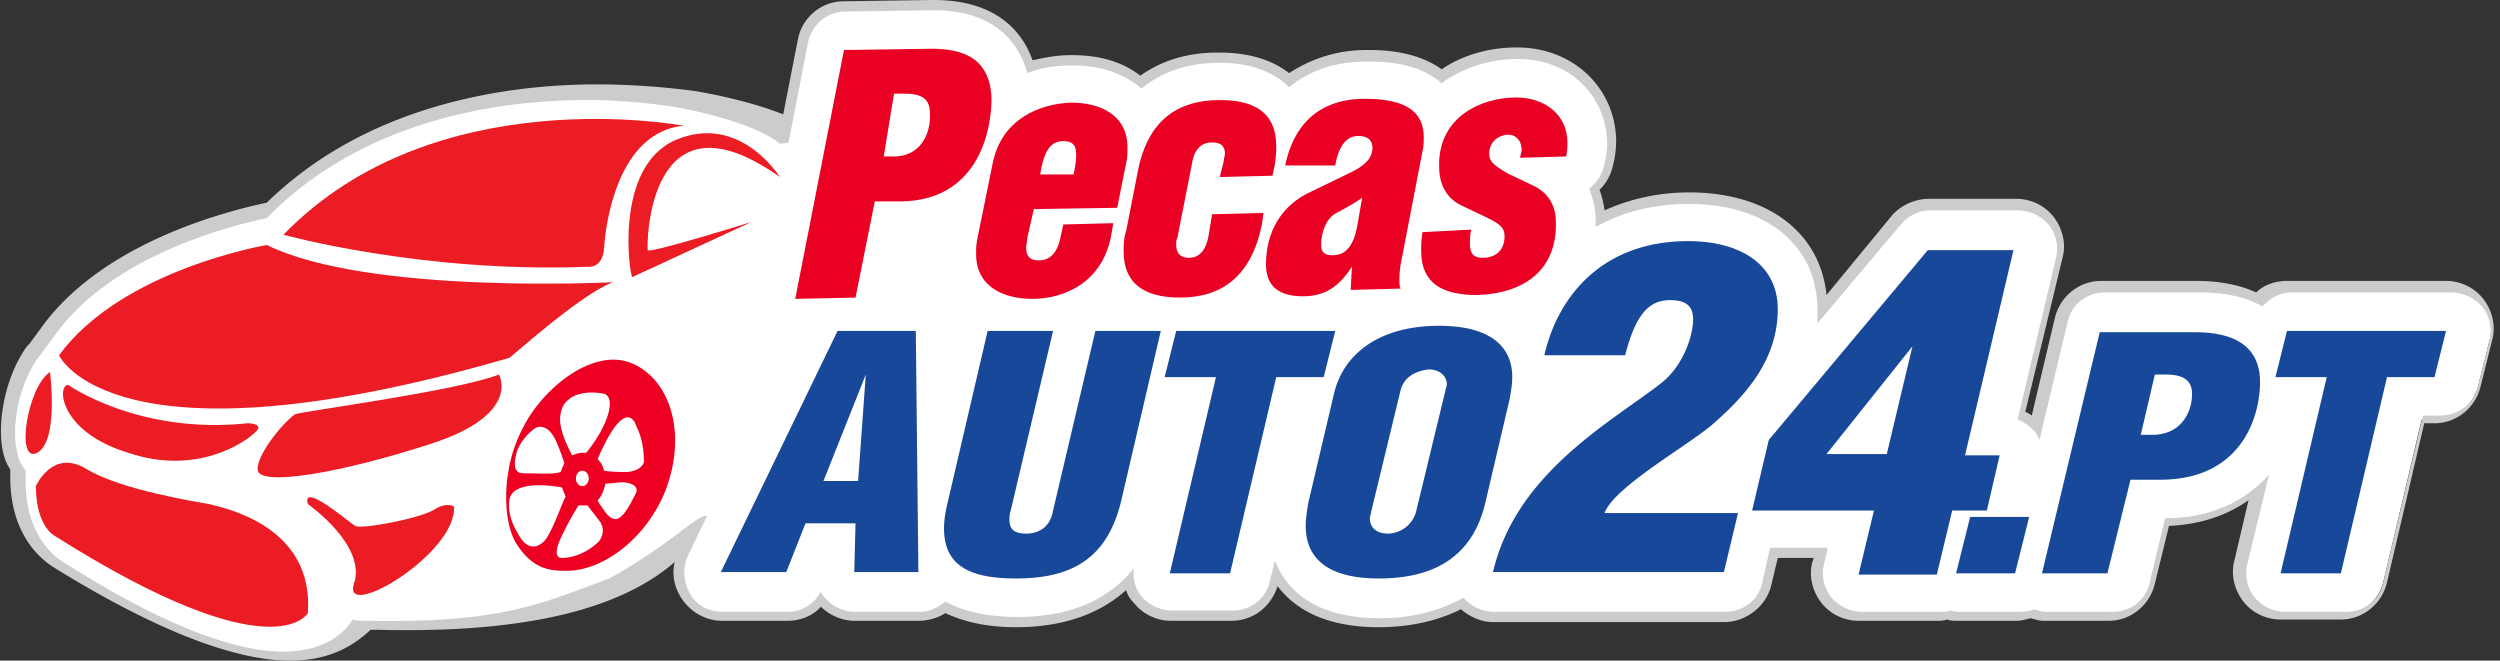
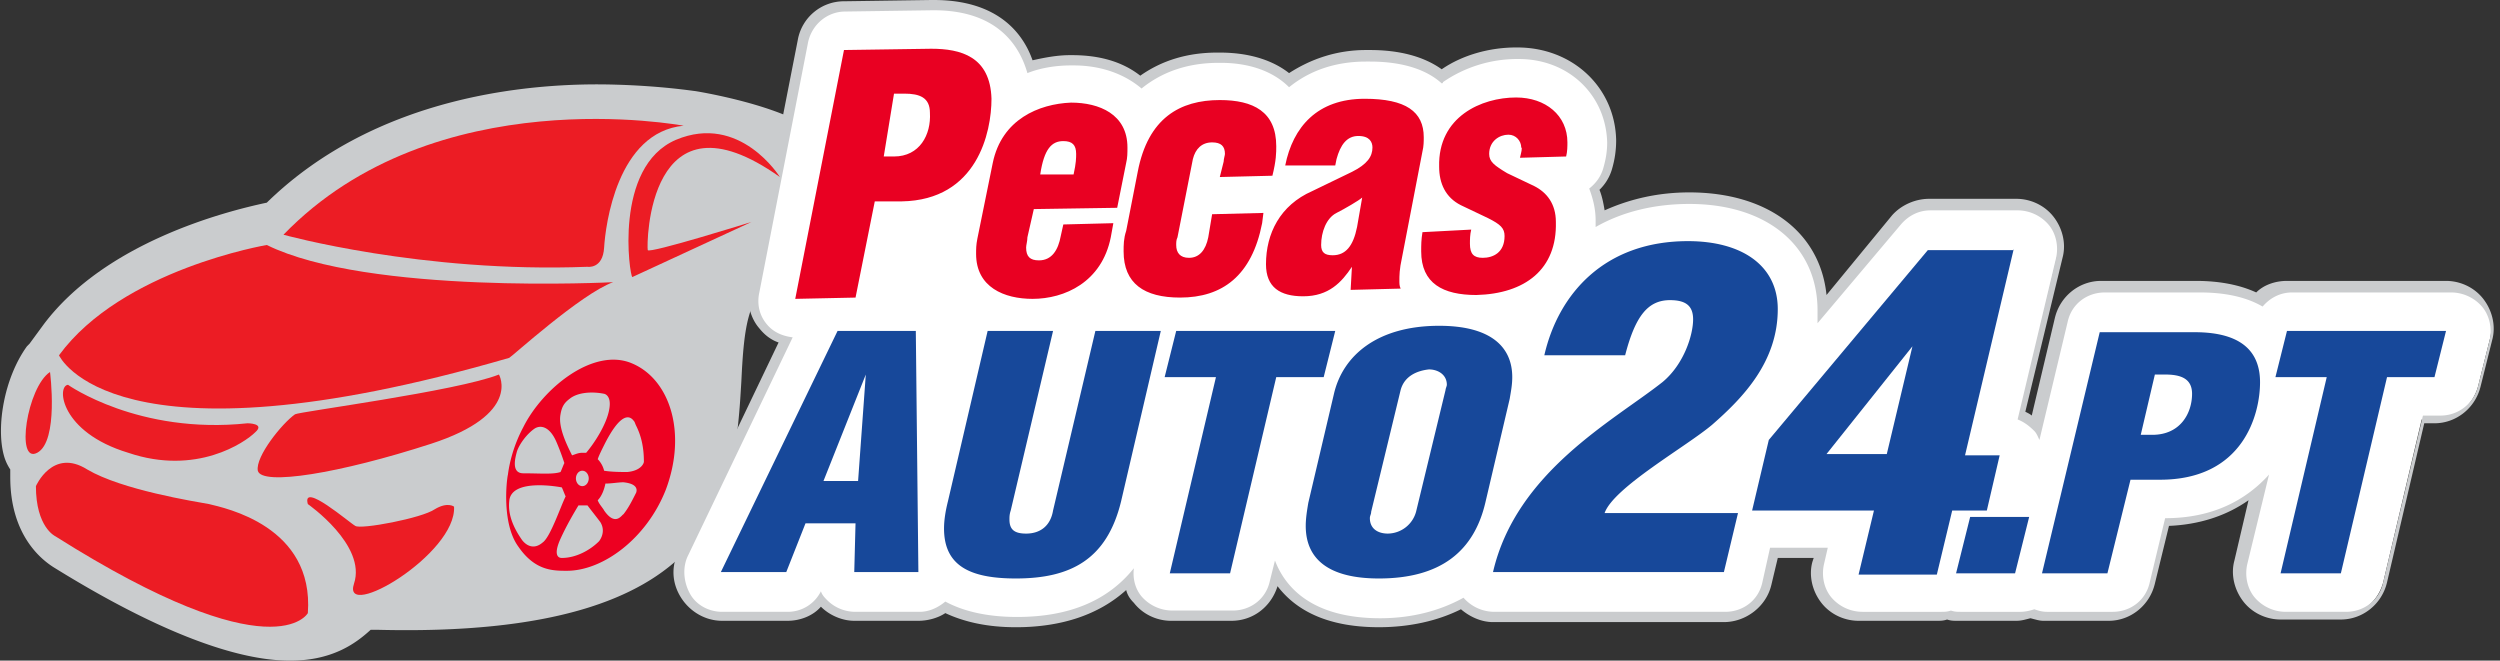
<svg xmlns="http://www.w3.org/2000/svg" width="246" height="65" fill="none">
  <rect width="100%" height="100%" fill="#333333" stroke="none" />
  <g clip-path="url(#clip0)">
    <path d="M28.145 65c-5.427-.126-13.126-3.155-22.718-9.087-1.262-.758-4.417-3.156-4.417-8.962v-.757a4.664 4.664 0 0 1-.631-1.388c-.758-2.777 0-7.573 2.271-10.728l.253-.253 1.388-1.893c6.058-8.078 17.796-11.107 21.961-11.99C37.107 9.34 52.38 8.078 60.582 8.33c4.544.126 7.7.631 7.826.631 0 0 15.145 2.398 12.747 7.068l.505.884-6.184 5.68 1.893 4.543-1.01.505c-2.777 1.262-3.155 4.543-3.408 9.844-.63 10.729-1.514 25.37-35.844 24.486h-.631c-1.389 1.262-3.787 3.155-8.33 3.029z" fill="#CACCCE" />
    <path d="M135.68 61.214c-5.932 0-8.835-2.272-10.224-4.67l-.252.883c-.253 1.767-2.02 3.156-4.039 3.156h-5.932a4.188 4.188 0 0 1-3.282-1.641c-.378-.505-.757-1.136-.883-1.893-2.524 2.65-6.311 4.038-11.107 4.038-2.776 0-5.175-.505-6.942-1.514-.757.63-1.64.883-2.65.883h-6.31c-1.137 0-2.273-.505-3.03-1.262-.126-.126-.252-.252-.252-.379a4.186 4.186 0 0 1-3.282 1.641h-6.437c-1.514 0-2.777-.757-3.66-2.02-.757-1.261-.883-2.776-.252-4.164l10.097-21.078c-.884-.252-1.641-.63-2.272-1.388-.884-1.01-1.136-2.272-.884-3.534l4.796-24.486C79.263 1.767 81.03.38 83.05.38l8.834-.127c6.437 0 8.709 3.534 9.467 6.059 1.262-.379 2.65-.631 4.038-.631h.253c2.65 0 4.922.757 6.689 2.145 2.02-1.514 4.544-2.398 7.573-2.398h.252c2.651 0 5.049.757 6.69 2.146 2.019-1.515 4.543-2.398 7.572-2.398h.379c3.029 0 5.301.63 7.068 2.02 2.019-1.39 4.67-2.273 7.32-2.273h.127c5.174 0 9.087 3.66 9.213 8.583a9.62 9.62 0 0 1-.378 2.65c-.253.758-.631 1.515-1.262 2.146.378.884.504 1.893.631 2.903 2.65-1.262 5.553-2.02 8.708-2.02 7.952 0 13 4.292 13.127 10.855l7.194-8.709c.757-1.01 2.019-1.514 3.281-1.514h8.583c1.262 0 2.524.63 3.281 1.64.758 1.01 1.136 2.398.758 3.66l-3.661 15.525a3.95 3.95 0 0 1 1.389 1.136l2.524-10.35c.505-1.893 2.146-3.281 4.165-3.281h9.34c2.398 0 4.417.378 6.058 1.262.757-.758 1.893-1.262 3.029-1.262h15.651c1.262 0 2.524.63 3.281 1.64.758 1.01 1.136 2.398.758 3.66l-1.136 4.544c-.505 1.893-2.146 3.282-4.165 3.282h-1.389L234.505 57.3c-.505 1.893-2.146 3.282-4.165 3.282h-5.932a4.188 4.188 0 0 1-3.282-1.641c-.757-1.01-1.136-2.398-.757-3.66l1.767-7.32c-2.398 2.019-5.427 3.154-8.961 3.28l-1.389 6.059c-.504 1.893-2.145 3.282-4.165 3.282h-6.437c-.378 0-.883-.127-1.262-.253-.505.126-.883.253-1.388.253h-5.806c-.252 0-.631 0-1.01-.127-.378.127-.631.127-1.009.127h-7.699c-1.262 0-2.525-.631-3.408-1.641-.757-1.01-1.136-2.398-.757-3.66l.252-1.01h-4.544l-.757 3.029c-.505 1.893-2.146 3.282-4.165 3.282h-22.718c-1.136 0-2.272-.505-3.03-1.263-2.271 1.263-5.048 1.894-8.203 1.894z" fill="#fff" />
    <path d="M91.883 1.01c6.311 0 8.457 3.534 9.214 6.184 1.262-.505 2.777-.757 4.291-.757h.253c2.776 0 5.048.883 6.689 2.272 2.02-1.641 4.544-2.525 7.573-2.525h.252c2.398 0 4.923.632 6.69 2.399 2.019-1.641 4.543-2.525 7.572-2.525h.379c3.408 0 5.68.884 7.068 2.146 0 0 .126 0 .126-.126a12.913 12.913 0 0 1 7.321-2.272h.126c4.922 0 8.582 3.534 8.709 8.204 0 .883-.127 1.64-.379 2.524-.252.884-.757 1.515-1.388 2.02.378 1.01.631 2.019.631 3.155v.63c2.65-1.514 5.806-2.271 9.213-2.271 7.699 0 12.622 4.165 12.622 10.476v1.262l8.204-9.719c.757-.883 1.767-1.388 2.902-1.388h8.583a4.03 4.03 0 0 1 3.029 1.388c.757.884 1.01 2.146.757 3.282l-3.786 15.903c.631.252 1.136.63 1.641 1.136.252.252.378.63.505.883l2.776-11.611c.379-1.767 1.894-2.903 3.661-2.903h9.339c2.651 0 4.67.505 6.185 1.388.757-.883 1.767-1.388 2.903-1.388h15.65c1.136 0 2.272.505 3.029 1.388.758.884 1.01 2.146.758 3.282l-1.136 4.543a3.79 3.79 0 0 1-3.661 2.903h-1.767l-3.912 16.408c-.379 1.767-1.893 2.903-3.66 2.903h-5.932a4.035 4.035 0 0 1-3.03-1.389c-.757-.883-1.009-2.145-.757-3.281l2.146-8.835c-2.272 2.524-5.554 4.291-10.223 4.291l-1.515 6.311c-.379 1.767-1.893 2.903-3.66 2.903h-6.437c-.505 0-.884-.126-1.262-.252-.379.126-.884.252-1.389.252h-5.805c-.379 0-.631 0-1.01-.126-.379.126-.631.126-1.01.126h-7.699a4.03 4.03 0 0 1-3.029-1.389c-.757-.883-1.01-2.145-.757-3.281l.378-1.64h-5.679l-.758 3.407c-.378 1.767-1.893 2.903-3.66 2.903h-22.718a4.03 4.03 0 0 1-3.029-1.389c-2.272 1.263-5.049 2.02-8.204 2.02-6.689 0-9.34-3.03-10.35-5.68l-.505 2.02c-.378 1.767-1.893 2.903-3.66 2.903h-5.932a4.03 4.03 0 0 1-3.029-1.389c-.631-.757-.883-1.767-.757-2.776-2.524 3.155-6.311 4.796-11.486 4.796-3.155 0-5.427-.631-7.068-1.515-.757.631-1.64 1.01-2.524 1.01h-6.31c-1.01 0-2.02-.379-2.777-1.136-.253-.252-.505-.505-.631-.883a3.639 3.639 0 0 1-3.282 2.019h-6.437c-1.262 0-2.524-.631-3.155-1.767-.631-1.136-.758-2.524-.253-3.66L78 33.194c-1.01-.126-1.893-.505-2.524-1.262-.758-.883-1.01-2.02-.758-3.155l4.796-24.612c.38-1.767 1.894-3.03 3.66-3.03l8.583-.125h.126zm0-1.01h-.252l-8.583.126a4.613 4.613 0 0 0-4.543 3.787l-4.796 24.485c-.253 1.388.126 2.903 1.01 3.913.504.63 1.135 1.136 1.893 1.388l-9.845 20.573c-.757 1.514-.631 3.155.252 4.544.884 1.388 2.398 2.271 4.04 2.271h6.436c1.262 0 2.524-.505 3.282-1.388.883.884 2.145 1.388 3.281 1.388h6.31c.884 0 1.894-.252 2.651-.757 1.893.884 4.165 1.389 6.942 1.389 4.544 0 8.204-1.263 10.855-3.66.126.504.378.883.757 1.261.883 1.136 2.272 1.767 3.66 1.767h5.932c2.146 0 3.913-1.388 4.544-3.407 1.641 2.145 4.543 4.038 9.971 4.038 3.029 0 5.805-.63 8.077-1.767.884.758 2.02 1.263 3.156 1.263h22.718c2.146 0 4.165-1.515 4.67-3.66l.631-2.651h3.534l-.126.379c-.379 1.388 0 2.903.883 4.038.884 1.136 2.272 1.767 3.66 1.767h7.7c.378 0 .631 0 1.009-.126.379.126.631.126 1.01.126h5.806c.505 0 .883-.126 1.388-.252.505.126.884.252 1.262.252h6.437c2.146 0 4.039-1.514 4.544-3.66l1.388-5.68c3.029-.126 5.68-1.01 7.825-2.524l-1.388 5.932c-.379 1.389 0 2.903.884 4.04.883 1.135 2.271 1.766 3.66 1.766h5.932c2.145 0 4.039-1.514 4.543-3.66l3.661-15.65h1.009c2.146 0 4.039-1.515 4.544-3.66l1.136-4.544c.379-1.389 0-2.903-.883-4.04-.884-1.135-2.272-1.766-3.661-1.766h-15.65c-1.136 0-2.272.378-3.029 1.136-1.641-.758-3.66-1.136-5.932-1.136h-9.34c-2.146 0-4.039 1.514-4.544 3.66l-2.272 9.592c-.126-.126-.378-.252-.631-.378l3.66-15.146c.379-1.388 0-2.903-.883-4.039-.884-1.136-2.272-1.767-3.66-1.767h-8.583c-1.388 0-2.776.631-3.66 1.64l-6.437 7.826c-.631-6.184-5.806-10.097-13.505-10.097-3.029 0-5.806.631-8.33 1.767-.126-.757-.252-1.388-.505-2.02a4.628 4.628 0 0 0 1.262-2.145 9.822 9.822 0 0 0 .379-2.777c-.126-5.174-4.291-9.087-9.718-9.087h-.127c-2.65 0-5.301.757-7.32 2.146-1.767-1.263-4.165-1.894-7.068-1.894h-.379c-2.902 0-5.427.884-7.572 2.272-1.767-1.388-4.165-2.02-6.816-2.02h-.252c-2.903 0-5.427.758-7.573 2.273-1.767-1.389-4.039-2.02-6.689-2.02h-.253c-1.262 0-2.524.253-3.66.505C100.718 3.408 98.32 0 91.883 0z" fill="#CACCCE" />
-     <path d="M86.33 11.738c-1.64.252-6.563-1.767-7.32.379-.758 2.019-.884 1.893-2.272 2.019-2.903-2.398-10.602-3.66-10.602-3.66-.126 0-3.03-.505-7.32-.631-7.7-.127-22.34 1.136-32.564 11.611-2.903.631-15.02 3.408-20.825 11.486L4.04 34.835c-2.272 2.777-3.03 7.447-2.272 9.97.126.632.379 1.01.757 1.515v1.01c0 5.175 2.65 7.32 3.66 7.952 9.088 5.805 16.282 8.708 21.33 8.835 4.67.126 6.564-2.146 7.195-3.156.378.126.757.126 1.262.126 13 .253 16.912-1.514 23.98-4.165 9.34-5.174 10.097-9.087 10.35-3.281.126 2.145 2.777 5.3 5.175 4.796 1.893-.379 15.019-13 15.019-13l9.087-16.913c0 .127-11.737-17.165-13.252-16.786z" fill="#fff" />
-     <path d="M27.893 23.097s13.631 3.787 29.913 3.155c0 0 1.514.253 1.64-1.893.127-2.145 1.263-11.359 7.826-11.99-.126 0-24.486-4.67-39.379 10.728z" fill="#EC1C24" />
+     <path d="M27.893 23.097s13.631 3.787 29.913 3.155c0 0 1.514.253 1.64-1.893.127-2.145 1.263-11.359 7.826-11.99-.126 0-24.486-4.67-39.379 10.728" fill="#EC1C24" />
    <path d="M76.738 17.418s-3.913-6.311-10.223-3.66c-6.185 2.65-4.544 13.504-4.292 13.504.253-.126 11.738-5.427 11.738-5.427s-10.097 3.155-10.223 2.777c-.126-.505 0-16.408 13-7.194zM60.33 27.767s-24.107 1.262-34.078-3.66c0 0-14.262 2.398-20.446 10.854 0 0 5.175 11.612 44.3.253.127 0 7.069-6.311 10.224-7.447z" fill="#EC1C24" />
    <path d="M29.03 40.767c.378-.252 15.902-2.272 20.067-3.913 0 0 2.272 3.913-6.69 6.816-8.96 2.903-16.66 4.165-17.038 2.65-.253-1.388 2.398-4.67 3.66-5.553zM6.69 37.864s6.941 4.922 17.67 3.787c0 0 1.766 0 .756.883-1.01 1.01-5.805 4.291-12.495 2.02-6.689-2.02-7.068-6.564-5.932-6.69zm-1.768-1.262s.884 6.816-1.262 7.951c-2.146 1.136-1.01-6.436 1.262-7.951zm25.369 13s5.806 4.039 4.544 7.825c-1.262 3.787 10.097-2.903 9.844-7.573 0 0-.63-.505-1.893.253-1.262.883-7.32 2.02-7.825 1.64-.505-.252-5.3-4.417-4.67-2.145zM3.534 47.835s1.64-3.787 5.048-1.64c3.408 2.019 10.602 3.154 11.99 3.407 1.515.379 10.35 2.146 9.72 10.728 0 0-3.282 6.058-24.865-7.573 0 0-1.893-.883-1.893-4.922z" fill="#EC1C24" />
    <path d="M62.097 35.718c-3.786-1.514-8.709 2.525-10.602 6.311-1.01 1.893-1.388 3.66-1.514 4.67-.127.505-.632 4.796 1.01 7.068 1.64 2.398 3.407 2.398 4.795 2.398 3.534 0 7.825-3.155 9.719-7.951 2.145-5.68.378-10.981-3.408-12.495zm-6.942 5.049c.127-.757.379-1.136.884-1.515.757-.63 2.145-.757 3.407-.504 0 0 .758.126.505 1.514-.252 1.515-1.514 3.408-2.272 4.291h-.378c-.379 0-.631.127-1.01.253-.505-1.01-1.388-2.777-1.136-4.039zm2.777 6.31c0 .38-.253.758-.631.758-.379 0-.631-.379-.631-.757 0-.379.252-.758.63-.758.38 0 .632.379.632.758zm-7.068-2.65c.252-.757 1.01-1.767 1.767-2.272.631-.378 1.514-.126 2.146 1.389.378.883.63 1.64.757 2.02-.126.252-.252.63-.379.883-.757.252-2.02.126-3.66.126-1.262 0-.757-1.641-.631-2.146zm2.524 8.961c-.883.758-1.64.253-2.02-.252-.883-1.262-1.388-2.524-1.261-3.787.126-2.397 5.175-1.388 5.175-1.388.126.253.252.631.378.884-.505 1.01-1.514 4.038-2.272 4.543zm5.554-.126c-.884.884-2.272 1.64-3.66 1.64-.505 0-.758-.504-.127-1.892.631-1.389 1.389-2.65 1.767-3.282h.884c.378.505.883 1.136 1.262 1.64.63 1.01-.126 1.894-.126 1.894zm3.66-4.796c-.379.757-.757 1.515-1.262 2.146-.127 0-.758 1.262-1.894-.379-.126-.252-.504-.631-.63-1.01.378-.378.63-1.01.757-1.64.63 0 1.262-.127 1.767-.127 1.262.127 1.388.631 1.262 1.01zm.757-3.03c0 .127-.252.884-1.64 1.01-.505 0-1.515 0-2.273-.126a2.44 2.44 0 0 0-.63-1.136c.126-.378.378-.883.63-1.388 1.641-3.281 2.525-2.903 2.903-2.398.127.126.127.252.253.505.505 1.01.757 2.146.757 3.534z" fill="#ED0021" />
    <path d="M84.184 29.282l-5.932.126 4.796-24.486 8.583-.126c2.903 0 5.806.757 5.932 4.922 0 3.282-1.388 9.971-8.835 10.098h-2.65l-1.894 9.466zm2.777-13.884h1.01c2.524 0 3.66-2.146 3.534-4.291 0-1.515-1.01-1.893-2.524-1.893h-1.01l-1.01 6.184zm14.767 5.175l-.631 2.776c0 .38-.126.758-.126 1.01 0 .884.379 1.262 1.262 1.262 1.262 0 1.893-1.01 2.146-2.398l.252-1.136 4.922-.126-.252 1.389c-.884 4.417-4.544 6.058-7.699 6.058-2.777 0-5.553-1.136-5.553-4.418 0-.505 0-.883.126-1.514l1.514-7.447c.884-4.291 4.544-5.806 7.699-5.932 2.777 0 5.554 1.136 5.554 4.418 0 .504 0 1.01-.126 1.514l-.884 4.418-8.204.126zm3.913-3.408c.252-1.136.252-1.64.252-2.02 0-.883-.378-1.261-1.262-1.261-1.136 0-1.893.757-2.272 3.281h3.282zm18.679 3.786l-.126 1.01c-1.01 5.175-3.912 7.32-8.077 7.32-3.534 0-5.554-1.388-5.554-4.543 0-.631 0-1.262.253-2.02l1.135-5.805c1.01-5.301 4.166-7.068 8.078-7.068 3.282 0 5.554 1.136 5.554 4.543 0 .631 0 1.389-.379 2.903l-5.175.127.379-1.515c0-.253.126-.631.126-.757 0-.758-.379-1.136-1.262-1.136-1.01 0-1.641.63-1.893 1.64l-1.515 7.7c-.126.252-.126.504-.126.757 0 .757.379 1.262 1.262 1.262 1.01 0 1.641-.757 1.893-2.02l.379-2.271 5.048-.127zm2.146-4.669c.757-3.787 3.155-6.563 7.825-6.563 4.039 0 5.806 1.262 5.806 3.786 0 .379 0 .883-.126 1.388l-2.02 10.476c-.252 1.136-.252 1.767-.252 2.272 0 .252 0 .505.126.757l-4.922.126.126-2.271c-1.01 1.514-2.272 2.902-4.796 2.902-2.272 0-3.66-.883-3.66-3.155 0-3.03 1.388-5.806 4.544-7.194l3.912-1.893c1.515-.758 2.02-1.515 2.02-2.398 0-.505-.253-1.136-1.389-1.136-1.136 0-1.767.883-2.145 2.271l-.127.632h-4.922zm5.049 4.67c-1.01.504-1.515 1.893-1.515 3.155 0 .757.379 1.01 1.136 1.01 1.262 0 2.019-.884 2.398-2.777l.505-2.903c-.253.252-1.767 1.136-2.524 1.514zm13.252 1.64c-.126.505-.126 1.01-.126 1.389 0 1.01.378 1.388 1.262 1.388 1.01 0 2.146-.505 2.146-2.146 0-.757-.379-1.136-1.641-1.767l-2.651-1.262c-1.514-.757-2.145-2.145-2.145-3.786-.127-4.923 4.165-6.816 7.572-6.816 2.903 0 5.049 1.767 5.049 4.418 0 .378 0 .883-.126 1.388l-4.544.126c.126-.504.253-1.01.126-1.01 0-.63-.505-1.261-1.262-1.261-.883 0-1.893.63-1.893 1.893 0 .757.505 1.136 1.767 1.893l2.65 1.262c1.263.631 2.146 1.767 2.146 3.534.126 4.67-3.029 7.068-7.825 7.194-3.282 0-5.427-1.136-5.427-4.291 0-.631 0-1.136.126-1.893l4.796-.253z" fill="#E90022" />
    <path d="M90.116 32.563l.253 23.728h-6.31l.125-4.796h-4.922l-1.893 4.796h-6.437l11.485-23.728h7.7zm-5.68 14.767l.758-10.476L81.03 47.33h3.408zm19.185-14.767l-4.165 17.67c-.126.379-.126.631-.126.884 0 1.01.505 1.388 1.641 1.388 1.388 0 2.398-.757 2.65-2.272l4.165-17.67h6.437l-3.912 16.786c-1.389 5.68-4.923 7.573-10.35 7.573-4.543 0-7.068-1.262-7.068-4.922 0-.757.126-1.64.379-2.65l3.912-16.787h6.437zm17.418 23.854h-5.932l4.543-19.31h-5.048l1.136-4.544h15.65l-1.136 4.544h-4.669l-4.544 19.31zm27.767-19.31c0 .757-.126 1.388-.253 2.145l-2.398 10.224c-1.136 4.796-4.417 7.446-10.475 7.446-4.923 0-7.195-1.893-7.195-5.174 0-.758.127-1.515.253-2.272l2.524-10.728c.884-3.787 4.291-6.69 10.35-6.69 5.174 0 7.194 2.146 7.194 5.049zm-10.981 1.262l-2.903 11.99c0 .253-.126.379-.126.631 0 1.01.757 1.515 1.767 1.515a2.916 2.916 0 0 0 2.777-2.146l2.903-11.99c0-.126.126-.379.126-.505 0-1.01-.884-1.514-1.767-1.514-1.136.126-2.398.63-2.777 2.019zm56.039 12.495h5.806l-1.388 5.553h-5.806l1.388-5.553zm13.505 5.553h-6.437l5.68-23.728h9.339c3.156 0 6.437.884 6.437 4.923 0 3.155-1.64 9.592-9.844 9.592h-2.903l-2.272 9.213zm3.281-13.63h1.136c2.777 0 3.913-2.146 3.913-4.04 0-1.514-1.136-1.893-2.65-1.893h-1.01l-1.389 5.932zm19.69 13.63h-5.932l4.543-19.31h-5.048l1.136-4.544h15.65l-1.136 4.544h-4.669l-4.544 19.31zm-66.767-18.805c2.145-1.767 3.029-4.67 3.029-6.185 0-1.262-.631-1.893-2.272-1.893-2.146 0-3.408 1.515-4.417 5.427h-7.952c1.389-6.058 5.932-11.233 14.136-11.233 5.301 0 8.835 2.398 8.835 6.69 0 5.174-3.408 8.708-6.437 11.359-2.524 2.145-9.718 6.184-10.602 8.708h13.126l-1.388 5.806h-22.718c2.271-9.844 11.864-14.893 16.66-18.68z" fill="#17489A" />
    <path d="M198.155 24.485l-4.796 20.32h3.408l-1.262 5.428h-3.408l-1.514 6.31h-7.7l1.515-6.31h-11.99l1.641-6.942 15.65-18.68h8.456v-.126zm-9.971 9.593l-8.456 10.602h5.932l2.524-10.602z" fill="#17489A" />
  </g>
  <defs>
    <clipPath id="clip0">
      <path fill="#fff" d="M0 0h246v65H0z" />
    </clipPath>
  </defs>
</svg>